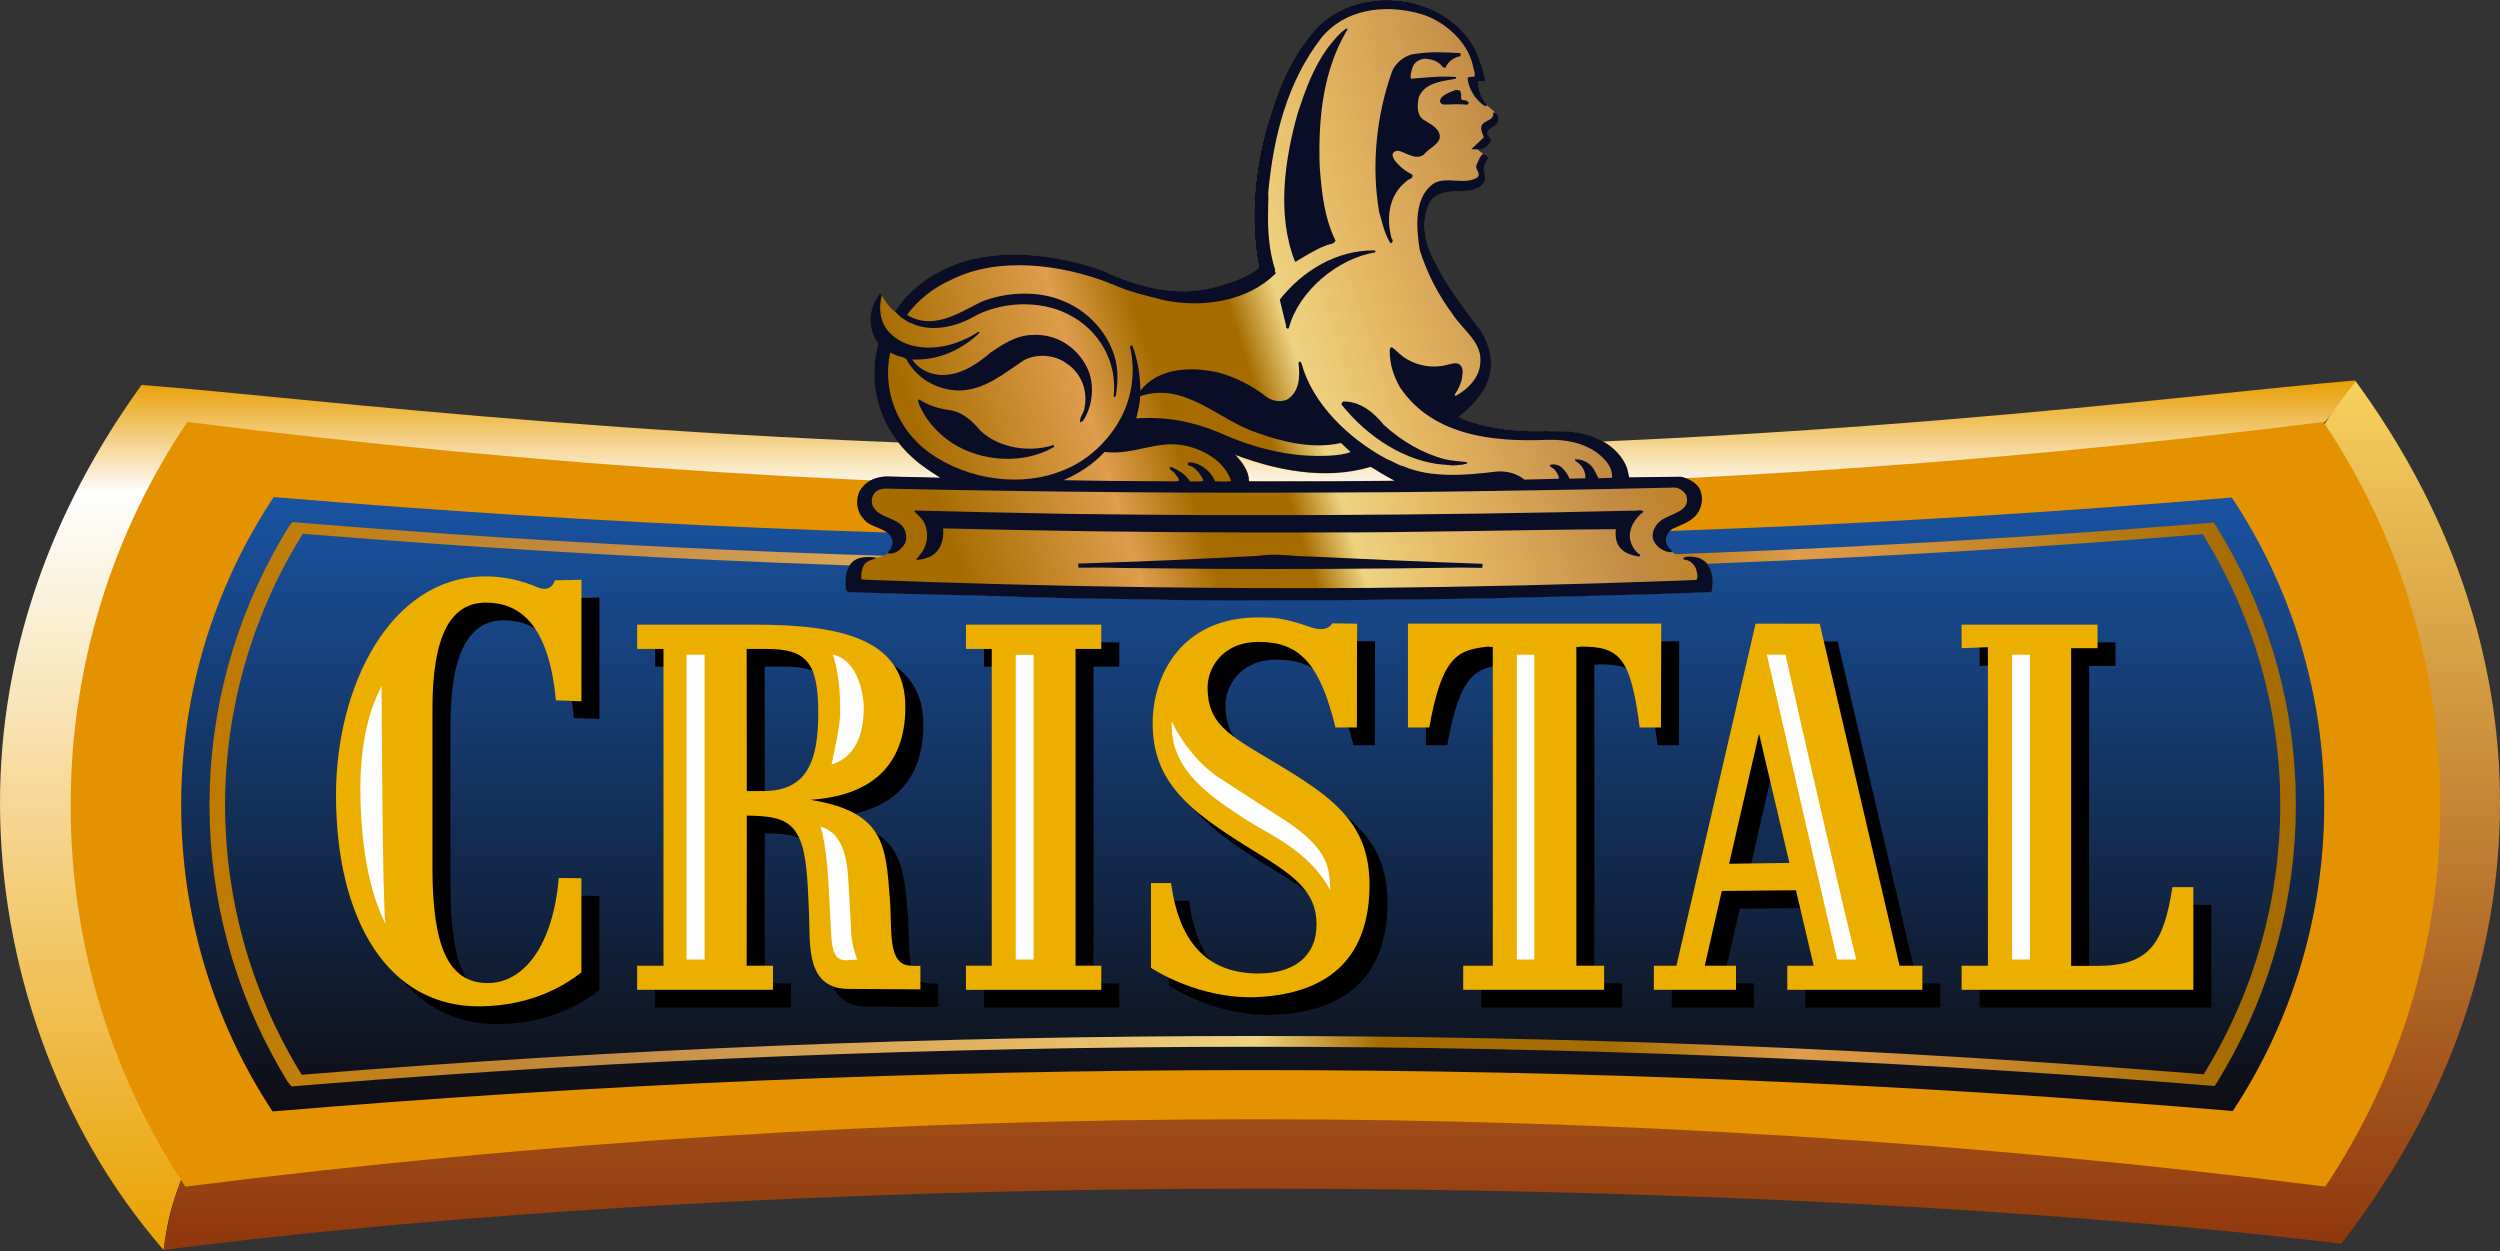
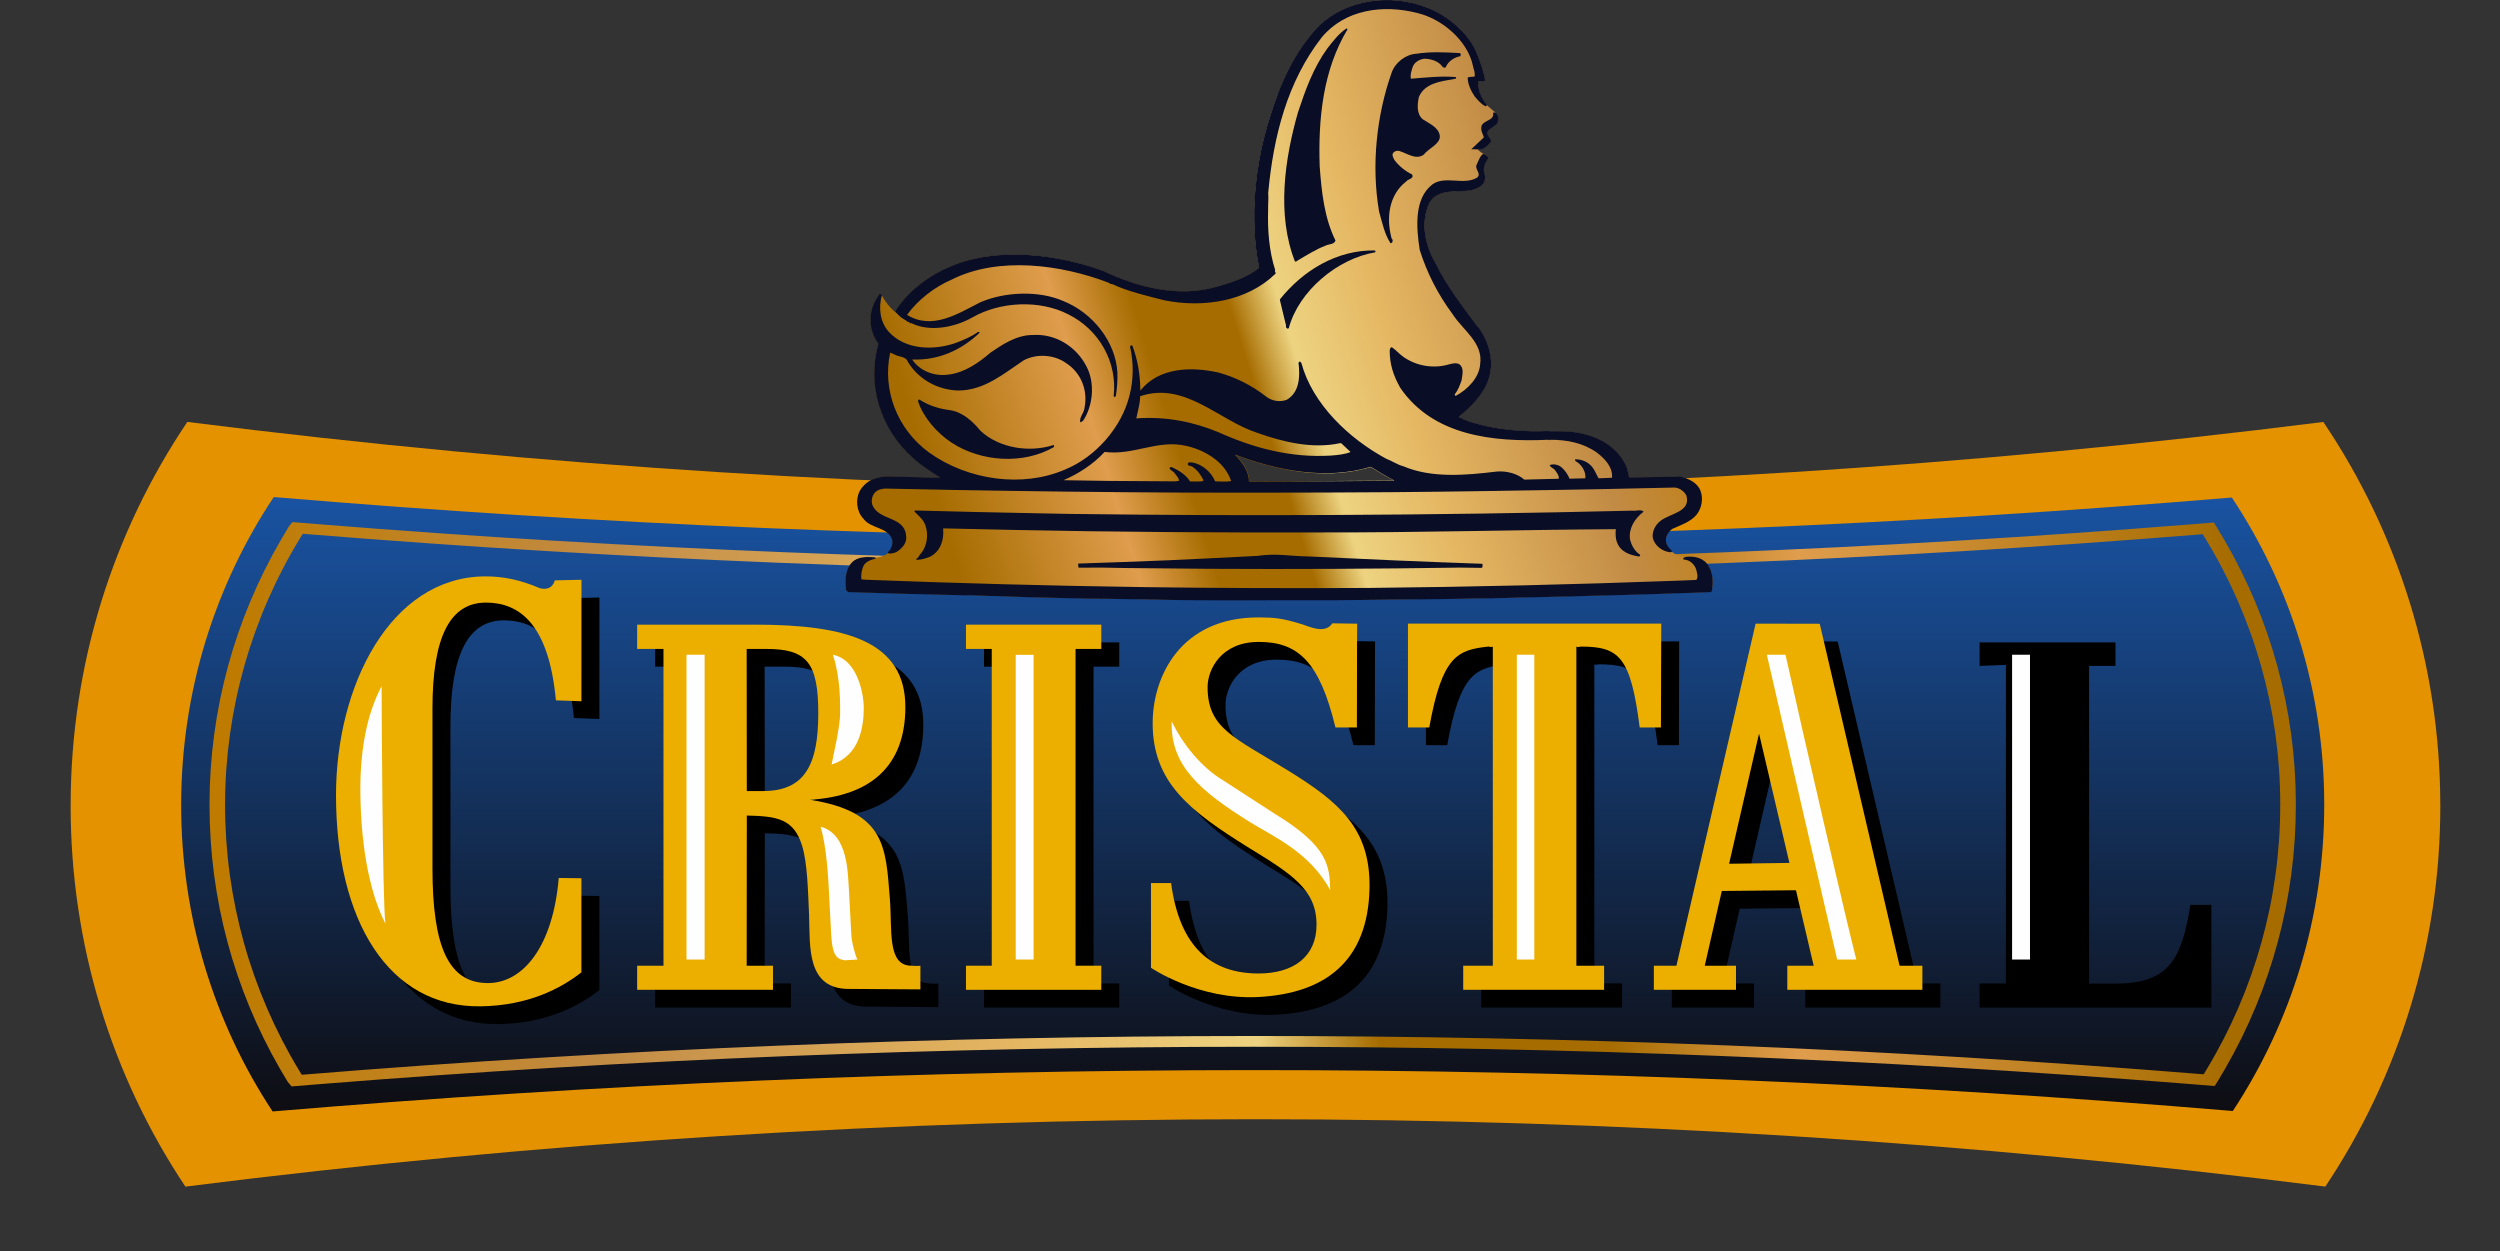
<svg xmlns="http://www.w3.org/2000/svg" xmlns:xlink="http://www.w3.org/1999/xlink" xml:space="preserve" width="187.397mm" height="93.783mm" version="1.1" style="shape-rendering:geometricPrecision; text-rendering:geometricPrecision; image-rendering:optimizeQuality; fill-rule:evenodd; clip-rule:evenodd" viewBox="0 0 187.397 93.783">
  <rect x="0" y="0" width="187.397" height="93.783" fill="#333333" stroke="none" />
  <defs>
    <style type="text/css"> .fil6 {fill:#FEFEFE} .fil4 {fill:black} .fil5 {fill:#ECAF00} .fil2 {fill:#E59200} .fil9 {fill:#090D26} .fil1 {fill:url(#id0)} .fil3 {fill:url(#id1)} .fil7 {fill:url(#id2)} .fil0 {fill:url(#id3)} .fil8 {fill:url(#id4)} </style>
    <linearGradient id="id0" gradientUnits="userSpaceOnUse" x1="99.801" y1="93.783" x2="99.801" y2="28.58">
      <stop offset="0" style="stop-opacity:1; stop-color:#8E360C" />
      <stop offset="1" style="stop-opacity:1; stop-color:#F8D15E" />
    </linearGradient>
    <linearGradient id="id1" gradientUnits="userSpaceOnUse" x1="93.9" y1="37.258" x2="93.9" y2="83.313">
      <stop offset="0" style="stop-opacity:1; stop-color:#1953A2" />
      <stop offset="1" style="stop-opacity:1; stop-color:#0E0D12" />
    </linearGradient>
    <linearGradient id="id2" gradientUnits="userSpaceOnUse" x1="15.707" y1="60.285" x2="172.095" y2="60.285">
      <stop offset="0" style="stop-opacity:1; stop-color:#BF7B00" />
      <stop offset="0.012" style="stop-opacity:1; stop-color:#BF7B00" />
      <stop offset="0.188" style="stop-opacity:1; stop-color:#C28B45" />
      <stop offset="0.388" style="stop-opacity:1; stop-color:#E5B763" />
      <stop offset="0.502" style="stop-opacity:1; stop-color:#EDD381" />
      <stop offset="0.561" style="stop-opacity:1; stop-color:#A66C00" />
      <stop offset="0.671" style="stop-opacity:1; stop-color:#A66C00" />
      <stop offset="0.761" style="stop-opacity:1; stop-color:#DF9D4D" />
      <stop offset="0.969" style="stop-opacity:1; stop-color:#A66C00" />
      <stop offset="1" style="stop-opacity:1; stop-color:#A66C00" />
    </linearGradient>
    <linearGradient id="id3" gradientUnits="userSpaceOnUse" x1="88.291" y1="93.704" x2="88.291" y2="28.518">
      <stop offset="0" style="stop-opacity:1; stop-color:#EAA100" />
      <stop offset="0.871" style="stop-opacity:1; stop-color:#FEFEFE" />
      <stop offset="1" style="stop-opacity:1; stop-color:#E89E00" />
    </linearGradient>
    <linearGradient id="id4" gradientUnits="userSpaceOnUse" xlink:href="#id2" x1="125.617" y1="13.275" x2="66.337" y2="31.665"> </linearGradient>
  </defs>
  <g id="Layer_x0020_1">
    <g id="_739823520">
-       <path class="fil0" d="M89.905 68.163c24.18,-3.556 44.806,-17.78 66.142,-29.16 6.815,-3.895 13.986,-0.157 20.534,-10.423 -0.014,-0.021 -0.028,-0.042 -0.043,-0.062 -12.795,1.058 -42.531,5.164 -83.279,5.164 -41.195,0 -70.386,-3.923 -82.649,-4.824 -6.773,9.369 -10.61,20.023 -10.61,31.324 0,11.864 4.203,24.248 12.267,33.522 2.818,-25.914 50.695,-22.087 77.638,-25.541z" />
-       <path class="fil1" d="M176.581 28.58c-4.411,5.524 -5.183,9.453 -12,13.346 -21.336,11.381 -50.496,22.68 -74.676,26.236 -26.943,3.454 -73.382,-4.517 -77.638,25.541 0.209,0.271 -0.214,-0.268 0,0 7.539,-1.01 37.442,-4.602 81.929,-4.602 44.519,0 73.228,3.136 81.302,4.13 7.575,-9.778 11.899,-21.046 11.899,-33.049 0,-11.416 -3.914,-22.167 -10.816,-31.603z" />
      <path class="fil2" d="M182.921 60.265c-0.022,-10.396 -3.148,-20.303 -8.767,-28.636 -53.173,6.706 -106.937,6.706 -160.112,-0.002 -5.607,8.318 -8.724,18.22 -8.746,28.645 -0.002,0.008 -0.002,0.12 -0.002,0.12 0,10.392 3.065,20.249 8.602,28.555 53.271,-6.733 107.135,-6.734 160.407,-0.002 5.551,-8.321 8.621,-18.192 8.621,-28.553l-0.003 -0.128z" />
      <path class="fil3" d="M174.221 60.178c-0.021,-8.288 -2.488,-16.2 -6.926,-22.886 -48.748,4.089 -98.03,4.078 -146.775,-0.034 -4.451,6.698 -6.922,14.636 -6.94,22.99l0 0.109c0.003,8.344 2.44,16.264 6.854,22.956 48.797,-4.122 98.132,-4.131 146.936,-0.034 4.41,-6.699 6.851,-14.623 6.851,-22.929l0 -0.172z" />
      <path class="fil4" d="M148.386 73.717l1.974 0 0 -23.876 -1.973 0.075 0 -1.764 10.188 0 0 1.764 -1.978 0 0 23.814 1.932 0c3.988,0 4.981,-1.695 5.664,-5.904l1.569 0 0 7.701 -17.375 0 0 -1.809zm-17.428 -7.639l0 0 2.243 -9.76 2.278 9.697 -4.521 0.063zm12.778 7.639l0 0 -5.986 -25.63 -4.809 -0.01 -5.931 25.64 -1.694 0 0 1.809 6.159 0 0 -1.809 -2.345 0 1.276 -5.603 5.561 -0.052 1.327 5.655 -1.975 0 0 1.809 10.128 0 0 -1.809 -1.711 0zm-32.707 0l0 0 2.218 0 0 -23.92c-0.128,0.077 -0.253,-0.008 -0.337,0 -2.321,0.251 -3.467,0.704 -4.429,6.062l-1.597 0 0 -7.783 18.985 0.001 -0.02 7.782 -1.595 0c-0.676,-5.298 -1.527,-6.062 -4.412,-6.062 -0.08,0 -0.206,0.077 -0.333,0l0 23.92 2.078 0 0 1.809 -10.557 0 0 -1.809zm-23.409 -6.192l0 0 1.51 0c0.646,4.843 3.047,6.777 6.558,6.777 2.635,0 4.343,-1.278 4.343,-3.658 0,-2.671 -1.895,-3.82 -5.176,-5.83 -4.338,-2.709 -7.105,-4.843 -7.105,-9.278 0,-3.494 2.091,-7.976 8.01,-7.929 1.08,0.011 1.661,0.045 3.193,0.524 0.521,0.157 1.724,0.753 2.26,-0.079l1.862 0.026 -0.009 1.471 -0.012 6.309 -1.602 0c-1.2,-4.93 -2.797,-6.42 -5.776,-6.413 -2.801,0.01 -3.814,2.079 -3.814,3.387 0,3.128 2.024,3.773 6.136,6.317 3.698,2.299 6.098,4.274 6.002,8.784 -0.116,5.436 -3.303,7.857 -8.311,8.129 -4.491,0.243 -8.067,-2.189 -8.067,-2.189l0 -6.348zm-3.721 6.192l0 0 0 1.809 -10.141 0 0 -1.809 1.931 0 0 -23.745 -1.931 0 0 -1.821 10.141 0 0 1.821 -1.93 0 0 23.745 1.93 0zm-26.571 -13.091l0 0 -0.011 -10.655 1.468 0c3.025,0 3.9,1.01 3.9,4.82 0,3.77 -0.951,5.835 -4.14,5.835l-1.216 0zm13.009 13.091l0 0c-0.208,0.044 -0.502,0 -0.669,0 -1.849,0 -1.426,-2.698 -1.619,-5.062 -0.314,-3.815 -0.303,-6.48 -5.987,-7.375 4.506,-0.281 7.149,-2.487 7.149,-6.951 0,-4.892 -4.356,-6.178 -11.265,-6.178l-8.838 0 0 1.821 1.973 0 0 23.745 -1.973 0 0 1.809 10.182 0 0 -1.809 -1.973 0 0.011 -11.256c2.219,0.051 3.523,0.206 4.154,2.291 0.391,1.303 0.43,3.378 0.514,5.167 0.081,2.302 -0.231,5.592 3.042,5.538l5.299 0.036 0 -1.775zm-25.406 0.497l0 0c-1.511,1.194 -3.989,2.503 -7.577,2.55 -6.892,0.09 -10.82,-6.435 -10.82,-15.834 0,-8.165 4.048,-16.317 11.133,-16.394 1.445,-0.016 2.774,0.294 4.141,0.885 0.464,0.116 0.938,0.042 1.133,-0.591l1.992 -0.042 -0.003 9.106 -1.911 -0.072c-0.532,-5.69 -2.724,-7.322 -5.244,-7.322 -2.687,0 -4.01,2.544 -4.01,7.935l0 11.982c0,5.896 1.213,8.603 4.151,8.603 2.687,0 4.891,-2.81 5.313,-7.881l1.7 0.025 0 7.049z" />
      <path class="fil5" d="M43.584 72.884c-1.512,1.194 -3.986,2.505 -7.578,2.549 -6.89,0.09 -10.819,-6.435 -10.819,-15.833 0,-8.164 4.047,-16.318 11.131,-16.395 1.447,-0.015 2.776,0.296 4.142,0.885 0.463,0.119 0.939,0.042 1.133,-0.588l1.994 -0.044 -0.004 9.108 -1.913 -0.07c-0.53,-5.695 -2.721,-7.326 -5.242,-7.326 -2.686,0 -4.011,2.55 -4.011,7.936l0 11.982c0,5.898 1.213,8.602 4.151,8.602 2.686,0 4.892,-2.809 5.314,-7.879l1.7 0.021 0 7.052z" />
      <path class="fil5" d="M57.197 59.297l-1.218 0 -0.01 -10.654 1.471 0c3.021,0 3.897,1.006 3.897,4.821 0,3.768 -0.949,5.833 -4.139,5.833zm11.121 13.091l0 0c-1.847,0 -1.425,-2.7 -1.619,-5.064 -0.31,-3.812 -0.299,-6.478 -5.986,-7.374 4.506,-0.278 7.151,-2.485 7.151,-6.95 0,-4.892 -4.356,-6.177 -11.265,-6.177l-8.84 0 0 1.82 1.974 0 0 23.745 -1.974 0 0 1.808 10.182 0 0 -1.808 -1.972 0 0.01 -11.256c2.221,0.052 3.527,0.208 4.153,2.291 0.394,1.305 0.434,3.379 0.515,5.169 0.081,2.302 -0.231,5.588 3.042,5.536l5.303 0.035 0 -1.774c-0.211,0.04 -0.505,0 -0.674,0z" />
      <polygon class="fil5" points="82.552,72.388 82.552,74.196 72.408,74.196 72.408,72.388 74.34,72.388 74.34,48.643 72.408,48.643 72.408,46.823 82.552,46.823 82.552,48.643 80.621,48.643 80.621,72.388 " />
      <path class="fil5" d="M86.273 66.195l1.511 0c0.646,4.844 3.047,6.776 6.556,6.776 2.635,0 4.346,-1.275 4.346,-3.656 0,-2.67 -1.896,-3.816 -5.173,-5.829 -4.344,-2.711 -7.111,-4.843 -7.111,-9.277 0,-3.494 2.094,-7.975 8.01,-7.928 1.083,0.009 1.662,0.041 3.199,0.517 0.519,0.163 1.72,0.759 2.258,-0.074l1.863 0.028 -0.01 1.467 -0.011 6.311 -1.606 0c-1.197,-4.933 -2.796,-6.422 -5.773,-6.412 -2.8,0.006 -3.813,2.077 -3.813,3.384 0,3.129 2.024,3.773 6.134,6.319 3.697,2.3 6.1,4.272 6.003,8.784 -0.119,5.436 -3.303,7.856 -8.313,8.129 -4.488,0.245 -8.067,-2.19 -8.067,-2.19l0 -6.35z" />
      <path class="fil5" d="M109.68 72.388l2.22 0 0 -23.921c-0.128,0.075 -0.252,-0.008 -0.337,0 -2.319,0.247 -3.464,0.709 -4.427,6.063l-1.597 0 0 -7.783 18.987 0 -0.025 7.783 -1.591 0c-0.678,-5.298 -1.528,-6.063 -4.41,-6.063 -0.084,0 -0.212,0.075 -0.338,0l0 23.921 2.08 0 0 1.808 -10.561 0 0 -1.808z" />
      <path class="fil5" d="M129.611 64.746l2.245 -9.757 2.276 9.694 -4.521 0.063zm12.778 7.642l0 0 -5.984 -25.631 -4.807 -0.01 -5.935 25.641 -1.693 0 0 1.808 6.158 0 0 -1.808 -2.342 0 1.278 -5.603 5.558 -0.053 1.329 5.656 -1.977 0 0 1.808 10.125 0 0 -1.808 -1.709 0z" />
-       <path class="fil5" d="M147.04 72.388l1.972 0 0 -23.877 -1.972 0.076 0 -1.764 10.19 0 0 1.764 -1.981 0 0 23.815 1.932 0c3.991,0 4.984,-1.698 5.665,-5.905l1.565 0 0 7.699 -17.371 0 0 -1.808z" />
      <g>
        <path class="fil6" d="M62.129 66.718c0,0.029 0.153,2.901 0.153,2.901 0.067,1.868 0.328,2.253 1.023,2.364l0.973 -0.058c-0.132,-0.159 -0.456,-1.347 -0.467,-1.905l-0.175 -3.321c-0.098,-1.084 0,-4.172 -2.125,-4.731 0.451,1.529 0.575,3.841 0.618,4.75zm31.549 -5.103l0 0c1.82,1.114 4.49,2.277 6.034,5.101 -0.055,-1.778 -0.114,-3.253 -4.146,-5.709l-3.902 -2.526c-1.619,-0.961 -3.04,-2.751 -3.833,-4.407 -0.115,3.316 2.144,5.224 5.848,7.541zm38.761 -12.539l0 0c0,0 5.056,21.978 5.277,22.852l1.432 0c-0.651,-2.481 -3.999,-16.912 -5.309,-22.852l-1.399 0zm-69.463 4.394l0 0c0,0.97 -0.487,3.049 -0.641,3.835 2.113,-0.645 2.414,-2.845 2.414,-4.297 0,-0.66 -0.321,-3.518 -2.318,-3.932 0.579,1.74 0.545,3.661 0.545,4.394zm-34.371 -2.035l0 0c-1.134,2.147 -1.646,4.909 -1.589,8.224 0.072,4.217 0.795,7.485 1.874,9.573 -0.232,-1.655 -0.285,-17.797 -0.285,-17.797 -0.019,0.03 0.018,-0.029 0,0zm22.855 20.489l0 0 1.357 0 0 -22.848 -1.357 0 0 22.848zm62.238 0.003l0 0 1.312 0 0 -22.851 -1.312 0 0 22.851zm37.126 0l0 0 1.341 0 0 -22.851 -1.341 0 0 22.851zm0 -22.852l0 0 0 22.852 0 -22.852z" />
      </g>
      <polygon class="fil6" points="76.138,71.925 77.477,71.925 77.477,49.086 76.138,49.086 " />
      <path class="fil7" d="M22.699 40.011l0.367 0.029c47.004,3.813 94.672,3.823 141.68,0.032l0.37 -0.029 0.193 0.316c3.656,5.992 5.598,12.845 5.615,19.819l0 0.172c0,7.005 -1.917,13.873 -5.547,19.86l-0.191 0.318 -0.373 -0.028c-47.056,-3.802 -94.775,-3.79 -141.826,0.034l-0.37 0.029 -0.194 -0.32c-3.631,-5.993 -5.55,-12.871 -5.553,-19.886l0 -0.103c0.018,-7.03 1.964,-13.919 5.632,-19.928l0.195 -0.315zm-6.993 20.219l0 0 0 0.157c0.005,6.987 1.835,13.741 5.266,19.703 0.196,0.338 0.396,0.676 0.598,1.009l0.284 0.338c0.687,-0.057 1.372,-0.113 2.061,-0.168 46.5,-3.73 93.558,-3.74 140.062,-0.026 0.677,0.055 1.354,0.11 2.029,0.165l0.223 -0.342c0.204,-0.333 0.399,-0.671 0.596,-1.01 3.44,-5.979 5.269,-12.734 5.269,-19.705l0 -0.172c-0.017,-6.951 -1.868,-13.694 -5.332,-19.664 -0.198,-0.337 -0.397,-0.676 -0.603,-1.008l-0.207 -0.342c-0.628,0.052 -1.256,0.103 -1.884,0.152 -46.487,3.717 -93.537,3.713 -140.03,-0.009 -0.708,-0.055 -1.416,-0.114 -2.123,-0.172l-0.265 0.338c-0.208,0.333 -0.406,0.671 -0.601,1.01 -3.471,5.976 -5.326,12.748 -5.344,19.748z" />
      <path class="fil8" d="M104.444 36.024c-3.19,0.027 -6.381,0.044 -9.571,0.048 0,0 -1.207,-0.009 -1.238,-0.009 -0.017,-0.794 -0.516,-1.418 -1.003,-1.945 3.894,1.456 7.28,1.75 10.116,0.897 0.675,0.421 1.225,0.737 1.72,1 -0.01,0.004 -0.022,0.009 -0.024,0.009zm23.637 6.46l0 0c-0.29,-0.55 -0.916,-0.815 -1.717,-0.721 -0.27,0.027 -0.778,-0.145 -1.131,-0.483 -0.191,-0.185 -0.413,-0.497 -0.371,-0.913 0.058,-0.277 0.232,-0.546 0.472,-0.73 0.001,0 0.374,-0.162 0.371,-0.162 0.526,-0.222 1.071,-0.452 1.445,-0.892 0.399,-0.487 0.523,-1.221 0.299,-1.792 -0.239,-0.649 -1.011,-0.928 -1.446,-1.038 0.002,0.003 -3.879,0.051 -3.879,0.049l-0.016 0c-0.058,-0.244 -0.117,-0.49 -0.171,-0.734 -0.731,-1.842 -2.772,-2.606 -4.424,-2.699 -0.283,-0.03 -0.591,-0.028 -0.887,-0.026 -0.256,-0.001 -0.499,0 -0.712,-0.015 -1.369,0.068 -3.471,-0.047 -5.278,-0.563 -0.024,-0.006 -0.045,-0.013 -0.069,-0.022 -0.383,-0.11 -0.78,-0.226 -1.123,-0.437 -0.005,0.005 -0.015,0.013 -0.02,0.013 -0.028,0 -0.054,-0.024 -0.076,-0.049 -0.007,-0.009 -0.016,-0.019 -0.025,-0.029 0.008,-0.003 0.013,-0.009 0.014,-0.012 1.184,-0.935 1.936,-1.886 2.231,-2.822 0.127,-0.358 0.181,-0.72 0.183,-1.079 0.013,-1.073 -0.449,-2.11 -0.954,-2.785 -0.001,0.004 -0.011,0.011 -0.011,0.011 -0.182,-0.245 -0.363,-0.49 -0.545,-0.736 -0.966,-1.298 -1.965,-2.642 -2.665,-4.104 -0.531,-0.904 -0.803,-1.871 -0.811,-2.776 -0.004,-0.609 0.111,-1.192 0.355,-1.716 0.44,-0.847 1.436,-0.879 2.317,-0.908 0.333,-0.011 0.647,-0.023 0.894,-0.08 0.26,-0.075 0.586,-0.19 0.784,-0.423 0.157,-0.14 0.187,-0.361 0.185,-0.531 -0.002,-0.092 -0.015,-0.163 -0.021,-0.204 -0.051,-0.116 -0.072,-0.227 -0.074,-0.331 -0.005,-0.295 0.151,-0.569 0.298,-0.833 0,0 0.035,-0.063 0.051,-0.087 0.011,-0.085 -0.139,-0.176 -0.334,-0.273 -0.287,-0.169 -0.465,-0.358 -0.465,-0.358 0.304,-0.028 0.681,-0.246 0.907,-0.471 0.024,-0.021 0.04,-0.039 0.064,-0.06 0.058,-0.11 -0.006,-0.25 -0.088,-0.349 -0.122,-0.136 -0.175,-0.252 -0.161,-0.365 0.019,-0.177 0.203,-0.295 0.393,-0.422 0.151,-0.1 0.311,-0.204 0.375,-0.335 0.053,-0.221 0.089,-0.458 -0.064,-0.642 -0.072,-0.018 -0.066,-0.051 -0.049,-0.081 -0.197,-0.178 -0.693,-0.597 -0.693,-0.597 -0.467,-0.553 -0.683,-1.177 -0.636,-1.803l0 -0.013c0.061,0.002 0.125,0.002 0.188,0.002 0.117,0.008 0.248,0.015 0.316,-0.026 -0.102,-0.676 -0.38,-1.419 -0.61,-1.998 -0.659,-1.718 -2.486,-3.027 -3.896,-3.512 -2.769,-1.032 -5.915,-0.462 -7.902,1.397 -2.075,2.173 -3.08,4.857 -3.72,6.952 -0.751,2.371 -1.144,4.891 -1.149,7.293 -0.004,1.353 0.119,2.665 0.366,3.893 0.002,0.001 0.002,0.004 0.004,0.009 -0.005,0.003 -0.007,0.006 -0.009,0.007 -0.935,0.759 -2.08,1.121 -3.176,1.433 -3.296,0.97 -6.705,-0.309 -8.44,-1.152 -3.108,-1.161 -7.676,-1.882 -11.195,-0.499 -1.772,0.674 -3.358,1.868 -4.333,3.28 0.003,0 0.013,0.341 0.013,0.341 0,0.012 0,0.023 0.002,0.036 -0.011,-0.007 -0.022,-0.014 -0.031,-0.021 -0.006,-0.004 -0.669,-0.459 -1.144,-1.381 -0.02,-0.041 -0.08,-0.068 -0.141,-0.068 0,0.012 -0.053,0.088 -0.053,0.088 -0.016,0.022 -0.031,0.048 -0.046,0.072 -0.387,0.522 -0.58,1.158 -0.575,1.79 0.005,0.625 0.202,1.252 0.59,1.759 0.004,0.003 0.005,0.005 0.008,0.007 -0.001,0.003 -0.003,0.004 -0.004,0.007 -0.224,0.787 -0.328,1.588 -0.31,2.384 0.045,2.331 1.102,4.599 2.931,6.201 0.554,0.511 1.176,0.916 1.779,1.302 0.094,0.059 0.185,0.117 0.277,0.177 -1.383,-0.032 -2.769,-0.066 -4.151,-0.1 -0.446,0.031 -0.832,0.131 -1.148,0.305 -0.32,0.175 -0.621,0.477 -0.787,0.79 -0.132,0.258 -0.198,0.592 -0.179,0.938 0.025,0.378 0.154,0.769 0.432,1.073 0.272,0.372 0.669,0.53 1.051,0.683 0.472,0.189 0.913,0.364 1.131,0.9 0.012,0.07 0.023,0.137 0.026,0.201 0.016,0.262 -0.047,0.488 -0.193,0.678 -0.223,0.287 -0.64,0.481 -1.123,0.502 -0.101,0.003 -0.208,0.004 -0.314,0.005 -0.405,-0.002 -0.911,-0.007 -1.241,0.218 -0.632,0.471 -0.684,1.294 -0.62,2.014 0.006,0.068 0.014,0.138 0.023,0.207 0.002,-0.004 0.147,0.121 0.147,0.121 0,0.012 8.809,0.251 8.809,0.237l0.012 0c0.002,0.006 0.002,0.009 0.005,0.014 0.007,0.005 0.01,0.01 0.012,0.01 0.008,0.002 0.025,-0.007 0.031,-0.015 0.009,-0.005 0.014,-0.009 0.023,-0.017 0.011,0.004 4.733,0.16 4.733,0.159 0.023,0.006 0.046,0.002 0.069,-0.002 0.036,-0.006 0.078,-0.019 0.106,0.012 -0.015,-0.006 2.514,0.05 2.514,0.05 1.087,0.027 2.21,0.055 3.189,0.055 1.932,0.038 3.865,0.071 5.798,0.095 0.286,0.004 0.568,0.008 0.855,0.009 1.915,0.006 3.83,0.006 5.746,0.001 1.505,0.003 3.008,0.002 4.515,-0.002 2.774,-0.029 5.371,-0.05 7.879,-0.084 2.503,-0.031 5.09,-0.077 7.855,-0.158 1.626,-0.039 3.258,-0.079 4.882,-0.127 2.429,-0.063 4.86,-0.138 7.289,-0.222 0.054,-0.028 0.12,-0.018 0.176,-0.013 0.08,0.009 0.151,0.013 0.211,-0.048 0.137,-0.707 0.058,-1.381 -0.222,-1.84z" />
      <path class="fil9" d="M64.036 42.014c0.428,-0.295 1.055,-0.287 1.564,-0.228 0.03,0.03 0.031,0.052 0.034,0.081 -0.355,0.101 -0.746,0.218 -0.918,0.573 -0.124,0.294 -0.19,0.64 -0.151,0.99 0.139,0.012 0.275,0.019 0.414,0.03 6.854,0.264 13.705,0.447 20.56,0.546 5.697,0.081 11.391,0.099 17.087,0.064 7.732,-0.077 15.465,-0.258 23.197,-0.545 0.442,-0.018 0.887,-0.035 1.327,-0.054 0.132,-0.146 0.094,-0.429 0.038,-0.598 -0.057,-0.412 -0.368,-0.805 -0.801,-0.908 -0.063,-0.024 -0.214,0.018 -0.218,-0.098 0.02,-0.092 0.124,-0.068 0.195,-0.125 0.699,-0.086 1.404,0.105 1.734,0.727 0.318,0.52 0.339,1.243 0.216,1.865 -0.116,0.123 -0.263,0.009 -0.399,0.067 -2.429,0.088 -4.859,0.163 -7.291,0.228 -1.622,0.046 -3.254,0.087 -4.88,0.124 -5.533,0.162 -10.189,0.183 -15.733,0.242 -1.506,0.006 -3.01,0.006 -4.515,0.001 -1.971,0.018 -4.484,0.01 -6.601,-0.006 -1.93,-0.027 -3.865,-0.062 -5.795,-0.102 -1.787,0.007 -4.068,-0.088 -5.72,-0.11 -0.04,-0.04 -0.115,0.025 -0.158,-0.006 -1.575,-0.046 -3.151,-0.1 -4.726,-0.157 -0.025,0.015 -0.062,0.063 -0.092,0.012 -2.942,-0.064 -5.882,-0.147 -8.822,-0.243 -0.051,-0.046 -0.106,-0.093 -0.157,-0.137 -0.096,-0.831 -0.073,-1.731 0.609,-2.234z" />
      <path class="fil9" d="M71.579 19.837c3.406,-1.337 7.892,-0.734 11.204,0.503 2.444,1.188 5.588,1.989 8.429,1.149 1.12,-0.317 2.253,-0.684 3.167,-1.426 -0.744,-3.663 -0.302,-7.785 0.785,-11.196 0.766,-2.523 1.8,-4.945 3.723,-6.96 2.045,-1.923 5.243,-2.397 7.915,-1.399 1.551,0.531 3.289,1.908 3.912,3.522 0.258,0.64 0.518,1.365 0.614,2.014 -0.106,0.078 -0.359,0.02 -0.509,0.031 -0.051,0.663 0.205,1.274 0.635,1.785 0,0.054 -0.04,0.08 -0.09,0.11 -0.345,-0.153 -0.591,-0.477 -0.839,-0.76 -0.277,-0.429 -0.492,-0.882 -0.514,-1.387 0.144,-0.09 0.333,-0.048 0.521,-0.084 0.059,-0.252 -0.054,-0.506 -0.111,-0.745 -0.375,-1.954 -2.367,-3.605 -4.191,-4.02 -2.559,-0.658 -5.414,-0.268 -7.155,1.828 -2.592,3.329 -3.626,7.452 -4.013,11.669 0.04,0.401 -0.017,0.804 -0.004,1.203 -0.051,1.534 0.064,3.122 0.531,4.58 -0.107,0.09 0.124,0.2 0,0.282 -2.119,2.056 -5.405,2.561 -8.309,1.975 -1.318,-0.338 -2.707,-0.652 -3.943,-1.229 -0.111,0.04 -0.166,-0.067 -0.244,-0.093 -3.521,-1.346 -8.242,-2.006 -11.773,-0.223 -1.285,0.561 -2.51,1.501 -3.329,2.637 1.895,1.173 3.844,-0.108 5.47,-0.933 1.802,-0.793 4.365,-0.917 6.213,-0.117 2.219,0.873 3.968,3.064 4.085,5.392 0.016,0.624 -0.023,1.141 -0.117,1.741 -0.039,0.028 -0.065,0.09 -0.12,0.063 -0.015,-0.021 -0.027,-0.043 -0.042,-0.066 0.286,-2.548 -1.1,-4.981 -3.4,-6.119 -2.16,-1.11 -5.108,-0.96 -7.184,0.225 -1.226,0.702 -3.16,1.157 -4.604,0.425 -0.032,0.011 -0.064,0.019 -0.096,0.028 0.007,-0.007 0.007,-0.009 0.015,-0.014 -0.027,-0.049 -0.082,-0.12 -0.163,-0.091 -0.165,-0.184 -0.504,-0.267 -0.669,-0.515l-0.054 0c0,-0.103 -0.366,-0.29 -0.094,-0.418l0 -0.077c1.053,-1.522 2.689,-2.662 4.347,-3.292z" />
      <path class="fil9" d="M68.94 41.594c0.576,-0.596 0.749,-1.677 0.293,-2.503 -0.19,-0.29 -0.494,-0.545 -0.691,-0.748 0.011,-0.025 0.022,-0.053 0.036,-0.078 3.165,0.085 6.329,0.157 9.495,0.216 0.724,0.014 1.448,0.028 2.174,0.042 1.762,0.02 3.523,0.039 5.288,0.055 1.643,0.012 3.282,0.024 4.926,0.031 3.053,0.011 6.104,0.009 9.157,-0.005 7.585,-0.034 15.172,-0.142 22.756,-0.326 0.24,0.049 0.624,-0.131 0.831,0.077 -0.675,0.505 -1.133,1.264 -1.023,2.07 0.109,0.444 0.343,0.897 0.764,1.163 -0.002,0.052 -0.019,0.104 -0.074,0.13 -0.671,-0.101 -1.377,-0.332 -1.651,-1.037 -0.131,-0.295 -0.132,-0.731 -0.102,-1.016 -7.183,0.046 -14.742,0.26 -22.105,0.246 -3.844,0.012 -7.685,0.002 -11.529,-0.028 -1.942,-0.016 -3.882,-0.035 -5.824,-0.062 -3.633,-0.053 -7.269,-0.124 -10.902,-0.213 -0.021,0.004 -0.044,0.009 -0.066,0.011 0.094,0.866 -0.209,1.724 -0.986,2.115 -0.311,0.12 -0.625,0.228 -0.985,0.231 -0.109,-0.085 0.061,-0.131 0.097,-0.17 0.04,-0.068 0.082,-0.134 0.122,-0.201z" />
      <path class="fil9" d="M68.91 29.946c0.661,0.439 1.467,0.687 2.228,0.79 0.965,0.11 1.755,0.818 2.365,1.565 1.408,1.298 3.648,1.642 5.463,1.059 0.067,0.025 0.056,0.119 0.018,0.16 -2.266,1.305 -5.422,1.119 -7.654,-0.338 -1.116,-0.745 -2.091,-1.86 -2.511,-3.084 0.011,-0.063 -0.004,-0.159 0.093,-0.152z" />
      <path class="fil9" d="M87.739 41.989c2.174,-0.099 4.354,-0.206 6.53,-0.321 1.456,-0.215 2.376,0.026 3.843,0.043 4.345,0.213 8.688,0.401 13.018,0.551 -0.032,0.092 0.07,0.291 -0.106,0.304 -0.53,-0.007 -1.063,-0.013 -1.595,-0.02 -6.269,0.095 -12.538,0.127 -18.806,0.091 -2.069,-0.014 -4.137,-0.033 -6.205,-0.059 -1.344,-0.036 -2.261,-0.038 -3.58,-0.027 0.011,-0.082 -0.044,-0.213 -0.011,-0.307 2.303,-0.075 4.607,-0.159 6.912,-0.253z" />
      <path class="fil9" d="M104.446 36.041c-3.191,0.029 -6.383,0.046 -9.573,0.052 -0.418,-0.004 -0.837,-0.005 -1.255,-0.006 -0.013,-0.801 -0.513,-1.431 -1.051,-2.012 3.072,1.16 6.805,1.946 10.183,0.914 0.574,0.362 1.177,0.725 1.765,1.029 -0.024,0.008 -0.047,0.016 -0.069,0.024zm-13.362 0.039l0 0c-0.283,-0.696 -0.975,-1.289 -1.718,-1.414 -0.126,-0.002 -0.259,-0.056 -0.325,0.075 -0.039,0.23 0.243,0.148 0.352,0.252 0.367,0.247 0.609,0.6 0.798,0.957 0.002,0.037 0.002,0.073 0.002,0.108 -0.31,0.064 -0.649,0.02 -0.986,0.032 -0.299,-0.494 -0.825,-0.82 -1.325,-1.052 -0.069,-0.039 -0.177,-0.029 -0.217,0.038 0.07,0.213 0.298,0.23 0.421,0.442 0.12,0.163 0.284,0.312 0.288,0.524 -0.082,0.016 -0.163,0.028 -0.244,0.039 -1.682,-0.007 -3.361,-0.019 -5.045,-0.033 -1.122,-0.018 -2.244,-0.032 -3.367,-0.052 1.119,-0.487 2.186,-1.159 3.083,-2.119 2.189,0.278 3.97,-0.952 6.112,-0.455 1.381,0.305 2.91,1.196 3.37,2.64 -0.365,0.066 -0.785,0.023 -1.199,0.019zm-5.62 -6.379l0 0c0.001,0.547 -0.185,1.132 -0.288,1.661 2.209,-0.165 4.313,0.264 6.159,1.039 2.602,1.165 5.393,1.939 8.453,1.746 0.498,-0.037 1.014,-0.092 1.449,-0.263 -0.231,-0.219 -0.463,-0.438 -0.695,-0.656 -0.029,-0.003 -0.056,-0.007 -0.084,-0.011 -2.11,0.459 -4.314,-0.098 -6.213,-0.771 -2.905,-0.942 -5.425,-3.879 -8.781,-2.745zm42.001 7.087l0 0c-0.219,-0.594 -0.873,-0.906 -1.458,-1.055 -1.294,0.017 -2.59,0.034 -3.884,0.049 -0.055,-0.24 -0.112,-0.477 -0.167,-0.717 -0.693,-1.746 -2.592,-2.609 -4.444,-2.72 -0.528,-0.046 -1.135,-0.002 -1.597,-0.037 -1.546,0.074 -3.612,-0.083 -5.272,-0.564 -0.403,-0.114 -0.836,-0.234 -1.199,-0.458 -0.027,0.04 -0.068,-0.013 -0.093,-0.042 0.923,-0.731 1.88,-1.704 2.235,-2.829 0.472,-1.34 -0.013,-2.876 -0.781,-3.903 -0.006,0.004 -0.011,0.013 -0.014,0.017 -1.121,-1.532 -2.366,-3.093 -3.197,-4.825 -0.773,-1.322 -1.129,-3.015 -0.458,-4.471 0.605,-1.17 2.319,-0.778 3.197,-0.98 0.274,-0.081 0.598,-0.191 0.798,-0.428 0.204,-0.186 0.211,-0.518 0.169,-0.753 -0.208,-0.47 0.07,-0.875 0.28,-1.258 -0.043,-0.096 -0.228,-0.227 -0.399,-0.281 -0.255,0.155 -0.368,0.573 -0.487,0.798 -0.188,0.371 0.389,0.666 0.025,0.984 -0.984,0.6 -2.387,-0.172 -3.332,0.496 -1.416,1.06 -1.22,3.303 -0.965,4.928 0.545,1.72 1.356,3.321 2.466,4.813 0.77,1.198 2.298,2.144 2.064,3.737 -0.072,1.021 -0.927,1.896 -1.831,2.387 -0.057,-0.011 -0.057,-0.064 -0.081,-0.106 0.25,-0.316 0.39,-0.692 0.52,-1.062 0.048,-0.397 0.199,-0.877 -0.136,-1.181 -0.24,-0.175 -0.596,-0.07 -0.859,-0.001 -1.172,0.329 -2.408,0.088 -3.342,-0.556 -0.321,-0.224 -0.566,-0.516 -0.876,-0.733 -0.149,-0.025 -0.136,0.121 -0.176,0.199 -0.01,1.065 0.281,1.931 0.788,2.828 2.455,3.6 6.953,4.085 11.06,3.901 0.057,-0.039 0.105,0.091 0.164,-0.001 1.301,-0.007 2.51,0.247 3.513,0.958 0.628,0.48 1.211,1.116 1.139,1.889 -0.335,0.017 -0.669,0.029 -1.004,0.042 -0.175,-0.274 -0.28,-0.614 -0.502,-0.875 -0.309,-0.362 -0.759,-0.554 -1.247,-0.55 -0.056,0.039 0.009,0.077 0.008,0.128 0.478,0.259 0.793,0.785 0.747,1.295 -0.394,0.01 -0.789,0.019 -1.186,0.03 -0.124,-0.319 -0.355,-0.644 -0.616,-0.866 -0.224,-0.179 -0.584,-0.269 -0.872,-0.151 0.047,0.185 0.304,0.222 0.403,0.382 0.12,0.182 0.323,0.415 0.272,0.64 -0.858,0.025 -1.717,0.045 -2.574,0.065 -0.552,-0.47 -1.341,-0.663 -2.071,-0.605 -2.33,0.284 -4.894,0.505 -6.998,-0.397 -0.443,-0.106 -0.84,-0.399 -1.273,-0.557 -2.797,-1.503 -5.545,-4.104 -6.375,-7.194 -0.027,-0.025 -0.053,-0.051 -0.082,-0.082 -0.069,-0.062 -0.082,0.056 -0.133,0.07 0.128,1.003 0.091,2.23 -0.889,2.786 -0.516,0.186 -1.1,0.088 -1.521,-0.235 -1.084,-0.846 -2.305,-1.467 -3.611,-1.819 -2.093,-0.457 -4.449,-0.363 -5.832,1.357 -0.007,-1.182 -0.197,-2.304 -0.592,-3.356 -0.022,-0.013 -0.043,-0.026 -0.067,-0.042 -0.066,0.024 -0.109,0.066 -0.109,0.134 0.273,1.143 0.261,2.49 -0.047,3.643 -0.576,2.353 -2.512,4.589 -4.814,5.535 -3.196,1.395 -7.296,0.809 -10.188,-1.256 -2.45,-1.779 -3.527,-4.739 -2.937,-7.498 0.096,0.039 0.207,0.069 0.289,0.119 0.327,0.214 0.899,0.143 1.026,0.548 0.816,1.356 2.275,2.138 3.819,2.169 1.929,-0.013 3.369,-1.259 4.877,-2.263 0.976,-0.519 2.285,-0.433 3.184,0.212 1.135,0.74 1.628,2.045 1.381,3.317 -0.022,0.408 -0.414,0.725 -0.327,1.126 0.065,-0.034 0.133,-0.07 0.201,-0.107 0.758,-1.117 0.928,-2.832 0.27,-4.085 -0.753,-1.479 -2.304,-2.47 -4.022,-2.362 -1.242,-0.009 -2.342,0.76 -3.169,1.318 -0.881,0.758 -1.949,1.51 -3.17,1.653 -1.087,0.147 -2.139,-0.288 -2.708,-1.132 2.001,0.077 3.695,-0.72 5.055,-2.004 -0.014,-0.052 -0.068,-0.075 -0.123,-0.062 -0.503,0.364 -1.075,0.594 -1.646,0.816 -1.629,0.577 -3.767,0.551 -5.016,-0.802 -0.695,-0.751 -0.804,-1.831 -0.538,-2.792 -0.055,-0.032 -0.098,-0.08 -0.165,-0.08 -0.056,0.048 -0.072,0.116 -0.11,0.164 -0.771,1.042 -0.783,2.536 0.013,3.574 -0.879,3.05 0.118,6.401 2.626,8.602 0.631,0.577 1.357,1.026 2.007,1.443 -1.363,-0.028 -2.723,-0.063 -4.087,-0.097 -0.416,0.029 -0.817,0.125 -1.157,0.309 -0.316,0.172 -0.623,0.475 -0.797,0.796 -0.294,0.591 -0.259,1.469 0.258,2.034 0.597,0.821 1.787,0.6 2.176,1.579 0.058,0.261 0.006,0.514 -0.117,0.71 -0.032,0.142 -0.2,0.173 -0.204,0.33 0.051,0.007 0.107,0.013 0.161,0.019 -0.005,0.003 -0.01,0.006 -0.014,0.011 -0.018,-0.009 -0.045,0.005 -0.057,0.011 0.196,-0.02 0.391,-0.051 0.569,-0.138 0.384,-0.257 0.788,-0.633 0.716,-1.184 -0.109,-1.529 -2.023,-1.12 -2.532,-2.332 -0.084,-0.263 -0.056,-0.548 0.067,-0.752 0.155,-0.333 0.489,-0.439 0.837,-0.483 1.759,0.038 3.518,0.074 5.279,0.106 5.672,0.102 11.343,0.168 17.019,0.196 3.615,0.012 7.233,0.012 10.854,-0.004 1.655,-0.006 3.31,-0.015 4.966,-0.027 2.451,-0.021 4.902,-0.051 7.354,-0.088 0.358,-0.005 0.717,-0.016 1.078,-0.019 2.499,-0.035 4.999,-0.077 7.499,-0.127 1.563,-0.03 3.126,-0.067 4.686,-0.102 0.107,-0.004 0.217,-0.004 0.324,-0.005 0.42,-0.06 0.86,0.219 1.055,0.593 0.356,1.225 -1.212,1.335 -1.925,1.886 -0.407,0.308 -0.641,0.784 -0.602,1.254 0.122,0.597 0.702,1.048 1.31,1.113 0.042,-0.015 0.158,-0.006 0.127,-0.107 -0.275,-0.269 -0.482,-0.522 -0.44,-0.926 0.056,-0.28 0.236,-0.541 0.458,-0.715 0.636,-0.286 1.36,-0.513 1.825,-1.058 0.406,-0.5 0.525,-1.242 0.299,-1.806z" />
      <path class="fil9" d="M95.962 22.458c0,-0.011 -0.015,-0.029 -0.027,-0.011 1.743,-2.185 4.281,-3.719 7.126,-3.675 0.026,0.025 0.08,0.104 0.009,0.143 -2.815,0.478 -5.728,2.895 -6.465,5.692 -0.04,0 -0.081,0.056 -0.122,0.015 -0.163,-0.096 -0.039,-0.242 -0.119,-0.362 -0.144,-0.594 -0.289,-1.186 -0.429,-1.783 0.011,-0.005 0.022,-0.012 0.027,-0.02z" />
      <path class="fil9" d="M99.493 3.634c0.424,-0.542 0.862,-1.125 1.431,-1.496 0.042,-0.009 0.079,0.032 0.079,0.07 -1.828,3.036 -2.201,6.676 -2.08,10.271 0.144,1.922 0.344,3.845 1.185,5.555 -0.111,0.306 -0.502,0.251 -0.749,0.381 -0.708,0.266 -1.409,0.714 -2.049,1.086 -0.04,0.024 -0.067,0.039 -0.11,0.079l0 -0.013c-0.012,0.013 -0.066,0.079 -0.135,0.025 -1.377,-3.518 -0.765,-7.677 0.229,-11.169 0.557,-1.677 1.145,-3.329 2.199,-4.789z" />
-       <path class="fil9" d="M100.693 30.095c1.263,-0.011 2.261,0.793 3.035,1.754 1.338,1.226 2.946,2.155 4.571,2.573 0.525,0.131 1.106,0.142 1.643,0.221 0.041,0.028 0.04,0.068 0.037,0.09 -0.107,0.058 -0.191,0.044 -0.312,0.082 -0.002,0.006 -0.002,0.013 -0.002,0.018 -0.279,-0.014 -0.745,0.117 -1.036,0.026 -0.083,0.018 -0.273,-0.037 -0.364,-0.022 -2.9,-0.215 -5.76,-2.066 -7.711,-4.515 -0.01,-0.11 0.07,-0.175 0.139,-0.226z" />
      <path class="fil9" d="M104.307 5.47c0.261,-0.781 1.065,-1.394 1.853,-1.44 1.054,-0.172 2.2,-0.111 3.284,-0.05 0.081,0.066 0.031,0.145 0.033,0.229 -0.454,0.083 -0.928,0.382 -1.106,0.825 -0.066,0.081 -0.148,0.04 -0.185,-0.013 -0.011,0.009 -0.02,0.018 -0.028,0.024 -0.277,-0.439 -0.84,-0.633 -1.392,-0.645 -0.371,0.049 -0.755,0.265 -0.88,0.639 -0.079,0.276 -0.195,0.542 -0.126,0.863 1.115,-0.092 2.275,-0.218 3.376,-0.126 0.074,0.176 -0.169,0.123 -0.25,0.172 -0.962,0.157 -2.097,0.312 -2.527,1.318 -0.114,0.518 -0.198,1.248 0.278,1.666 0.475,0.324 1.165,0.588 1.282,1.199 0.117,0.639 -0.825,0.973 -1.199,1.462 -0.594,0.429 -1.262,-0.119 -1.856,-0.283 -0.149,-0.019 -0.273,0.01 -0.368,0.088 -0.229,0.171 -0.06,0.41 0.034,0.601 0.345,0.463 0.831,0.847 1.32,1.076 0.166,0.336 -0.309,0.33 -0.442,0.528 -1.301,0.999 -1.516,2.745 -1.092,4.279 0.107,0.079 0.082,0.199 0.04,0.294 -0.04,0.024 -0.082,0.042 -0.12,0.065 -0.463,-0.708 -0.626,-1.564 -0.861,-2.378 -0.6,-3.51 -0.177,-7.238 0.933,-10.397z" />
-       <path class="fil9" d="M109.144 6.734c0,0.005 0,0.011 0.001,0.014 0.133,0.019 0.322,-0.032 0.339,0.169 0.138,0.201 -0.135,0.582 0.255,0.599 0.16,-0.012 0.256,0.071 0.35,0.164 0.003,0.106 -0.089,0.185 -0.196,0.169 -0.581,-0.077 -1.144,-0.003 -1.707,-0.013 -0.097,-0.052 -0.19,-0.081 -0.233,-0.175 -0.075,-0.373 0.391,-0.579 0.658,-0.721 0.179,-0.067 0.357,-0.133 0.534,-0.206z" />
      <path class="fil9" d="M111.231 10.295c-0.088,-0.266 -0.278,-0.561 -0.165,-0.89 0.223,-0.433 0.952,-0.354 0.857,-0.954 0.107,-0.061 0.199,-0.011 0.272,0.087 0.167,0.199 0.116,0.452 0.067,0.663 -0.194,0.391 -1.133,0.513 -0.612,1.103 0.097,0.109 0.154,0.254 0.09,0.371 -0.253,0.249 -0.467,0.484 -0.806,0.522 -0.215,-0.004 -0.432,-0.006 -0.649,-0.009 0.324,-0.302 0.654,-0.617 0.946,-0.893z" />
    </g>
  </g>
</svg>